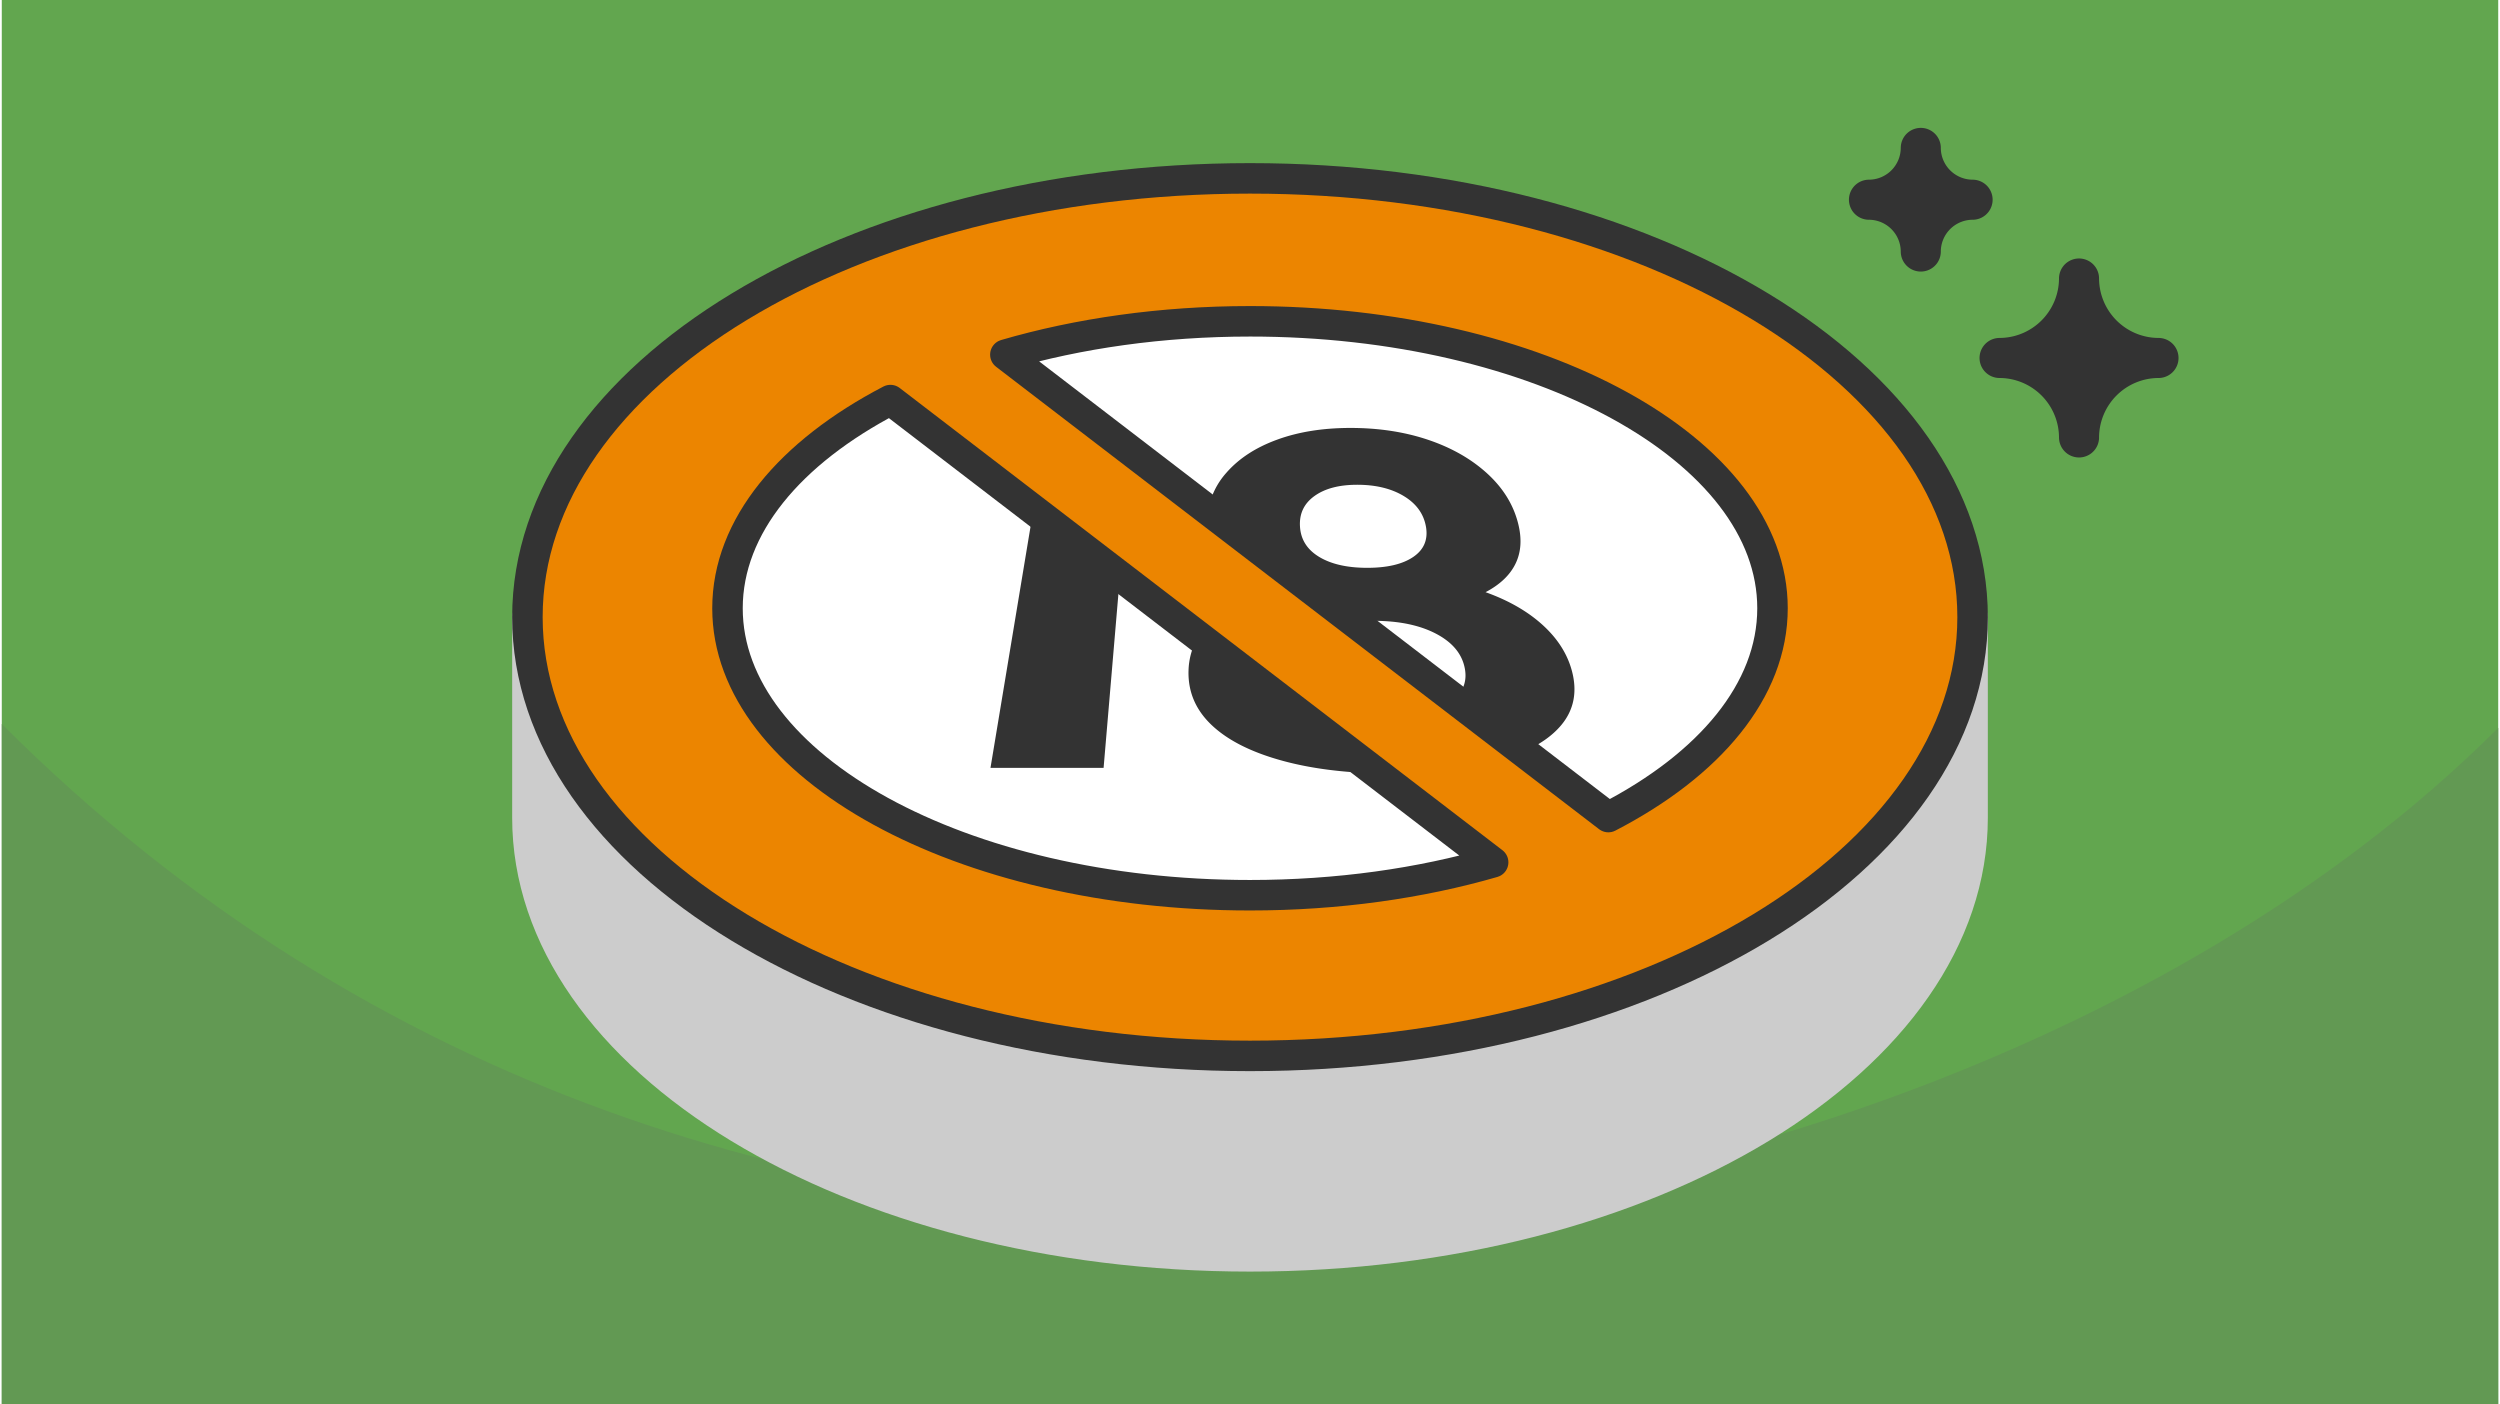
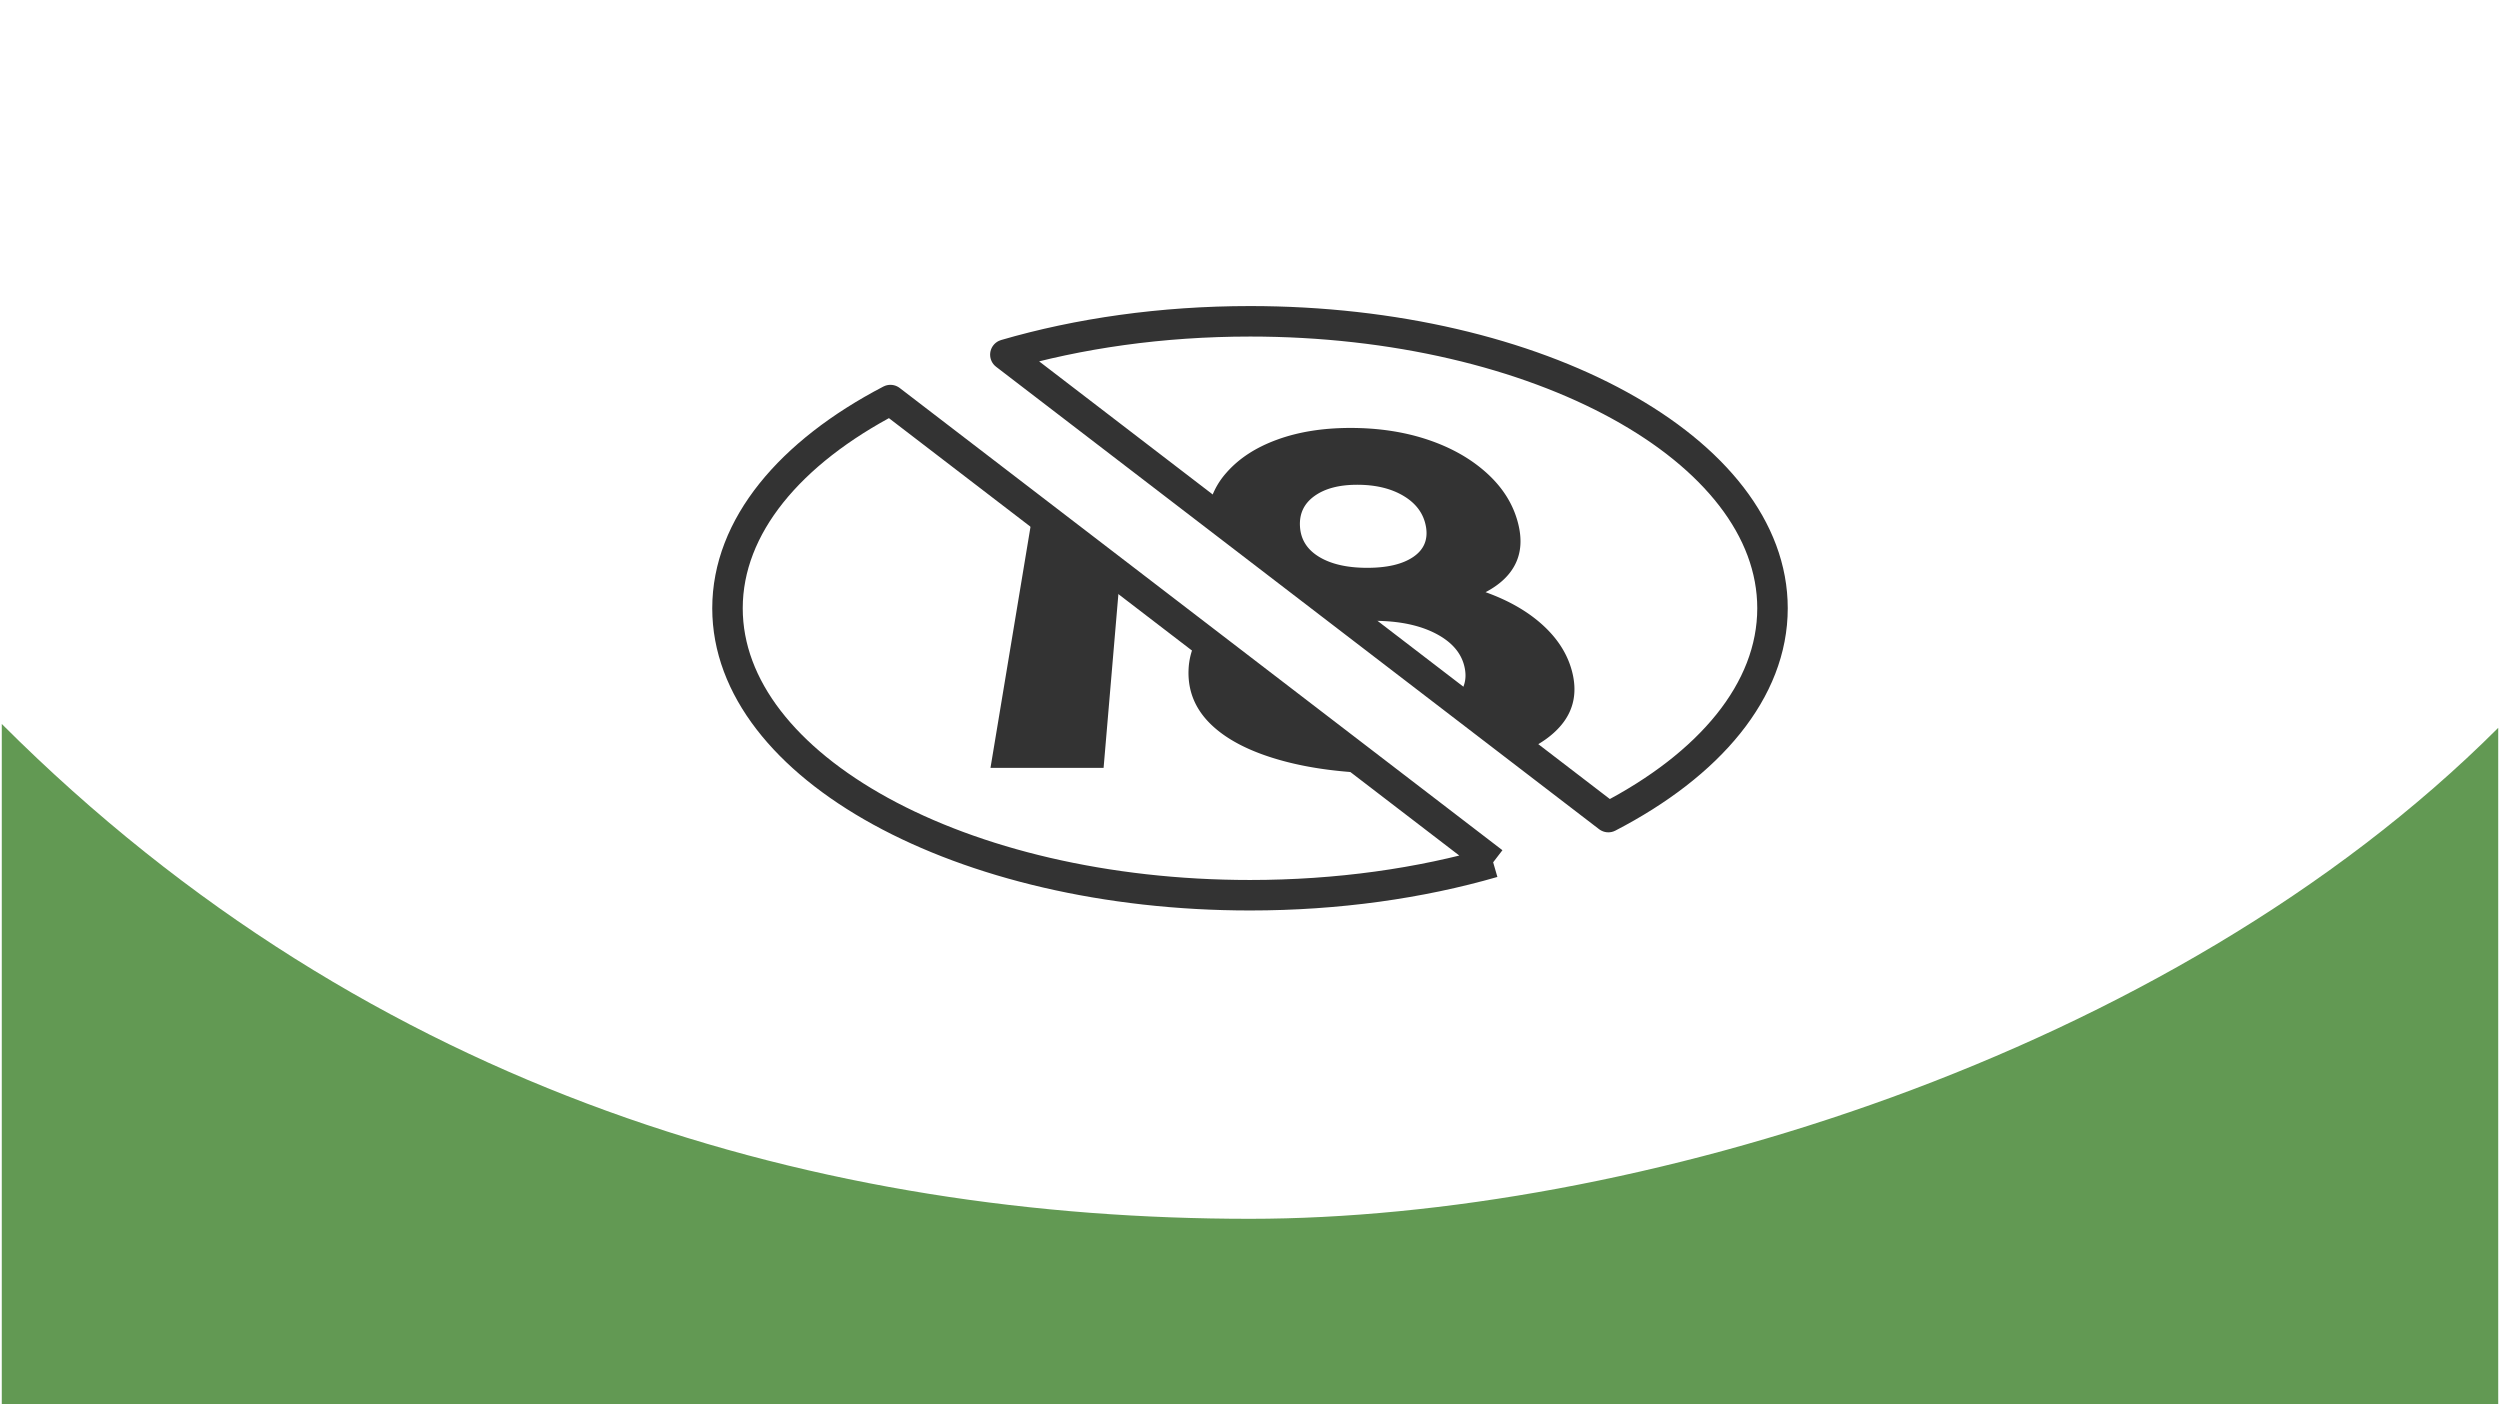
<svg xmlns="http://www.w3.org/2000/svg" width="470" height="264" viewBox="0 0 188.803 106.202" shape-rendering="geometricPrecision" image-rendering="optimizeQuality" fill-rule="evenodd">
  <style>.J{stroke-linejoin:round}.K{stroke-miterlimit:2.613}.L{stroke-width:2.306}</style>
-   <path d="M188.803 0H0v106.202h188.803z" fill="#62a64f" />
  <path d="M188.803 55.045c-24.999 24.999-65.834 37.132-94.401 37.132-31.969 0-66.254-9.276-94.402-37.424v51.449h188.803V55.045z" fill="#629953" />
  <g class="J K L">
-     <path d="M94.401 37.084c14.98 0 28.551 3.661 38.424 9.589h16.225v15.161c0 18.326-24.467 33.182-54.649 33.182S39.753 80.16 39.753 61.834V46.673h16.226c9.873-5.928 23.443-9.589 38.422-9.589z" stroke="#ccc" fill="#ccc" />
-     <path d="M94.401 13.49c30.182 0 54.649 14.857 54.649 33.183s-24.467 33.183-54.649 33.183-54.648-14.857-54.648-33.183S64.221 13.49 94.401 13.49z" fill="#ec8500" stroke="#333" />
-   </g>
-   <path d="M157.1 21.063h0a6.03 6.03 0 0 1-6.01 6.01h0a6.03 6.03 0 0 1 6.01 6.01h0a6.03 6.03 0 0 1 6.01-6.01h0a6.03 6.03 0 0 1-6.01-6.01zm-11.968-9.877h0a3.93 3.93 0 0 1-3.919 3.918v.001a3.93 3.93 0 0 1 3.919 3.918h0a3.93 3.93 0 0 1 3.918-3.918v-.001a3.93 3.93 0 0 1-3.918-3.918z" stroke="#333" stroke-width="3.029" fill="#333" class="J K" />
-   <path d="M94.401 24.3c21.825 0 39.517 9.717 39.517 21.703 0 6.224-4.772 11.835-12.415 15.792L75.9 26.823c5.52-1.61 11.816-2.523 18.501-2.523zm18.39 40.915c-5.493 1.59-11.749 2.49-18.39 2.49-21.824 0-39.516-9.716-39.516-21.702 0-6.199 4.733-11.791 12.322-15.746l45.584 34.958z" stroke="#333" fill="#fff" class="J K L" />
+     </g>
+   <path d="M94.401 24.3c21.825 0 39.517 9.717 39.517 21.703 0 6.224-4.772 11.835-12.415 15.792L75.9 26.823c5.52-1.61 11.816-2.523 18.501-2.523zm18.39 40.915c-5.493 1.59-11.749 2.49-18.39 2.49-21.824 0-39.516-9.716-39.516-21.702 0-6.199 4.733-11.791 12.322-15.746l45.584 34.958" stroke="#333" fill="#fff" class="J K L" />
  <path d="M84.565 43.569l-.16 1.867-1.076 12.635h-8.554l1.708-10.287 1.533-9.237 6.549 5.022zm30.504 13.292l-5.22-4.003c.709-.611.971-1.379.8-2.296-.206-1.108-.934-1.982-2.179-2.635-1.233-.646-2.805-.975-4.721-.975-.533 0-1.032.027-1.498.079l-11.018-8.45a5.78 5.78 0 0 1 1.377-2.821c.942-1.078 2.208-1.912 3.844-2.509 1.597-.584 3.441-.886 5.55-.886 2.131 0 4.073.297 5.835.886 1.771.592 3.256 1.436 4.448 2.509 1.212 1.092 2.021 2.359 2.392 3.827.287 1.132.235 2.137-.182 3.013-.418.881-1.182 1.608-2.28 2.186 1.745.624 3.174 1.449 4.288 2.454 1.128 1.018 1.889 2.177 2.242 3.502.417 1.564.16 2.939-.808 4.099-.669.801-1.626 1.473-2.87 2.02zm-24.565-8.737l13.516 10.365c-2.66-.067-5.041-.378-7.122-.943-2.345-.636-4.15-1.532-5.39-2.705-1.228-1.161-1.796-2.535-1.756-4.099a5.3 5.3 0 0 1 .752-2.618zm12.009-11.462c-1.381 0-2.448.287-3.233.849-.794.57-1.162 1.341-1.097 2.329.063.962.534 1.721 1.445 2.274s2.13.829 3.639.829 2.679-.272 3.49-.829c.805-.551 1.119-1.313.953-2.274-.171-.989-.741-1.761-1.686-2.329-.939-.563-2.109-.849-3.511-.849z" fill="#333" />
</svg>